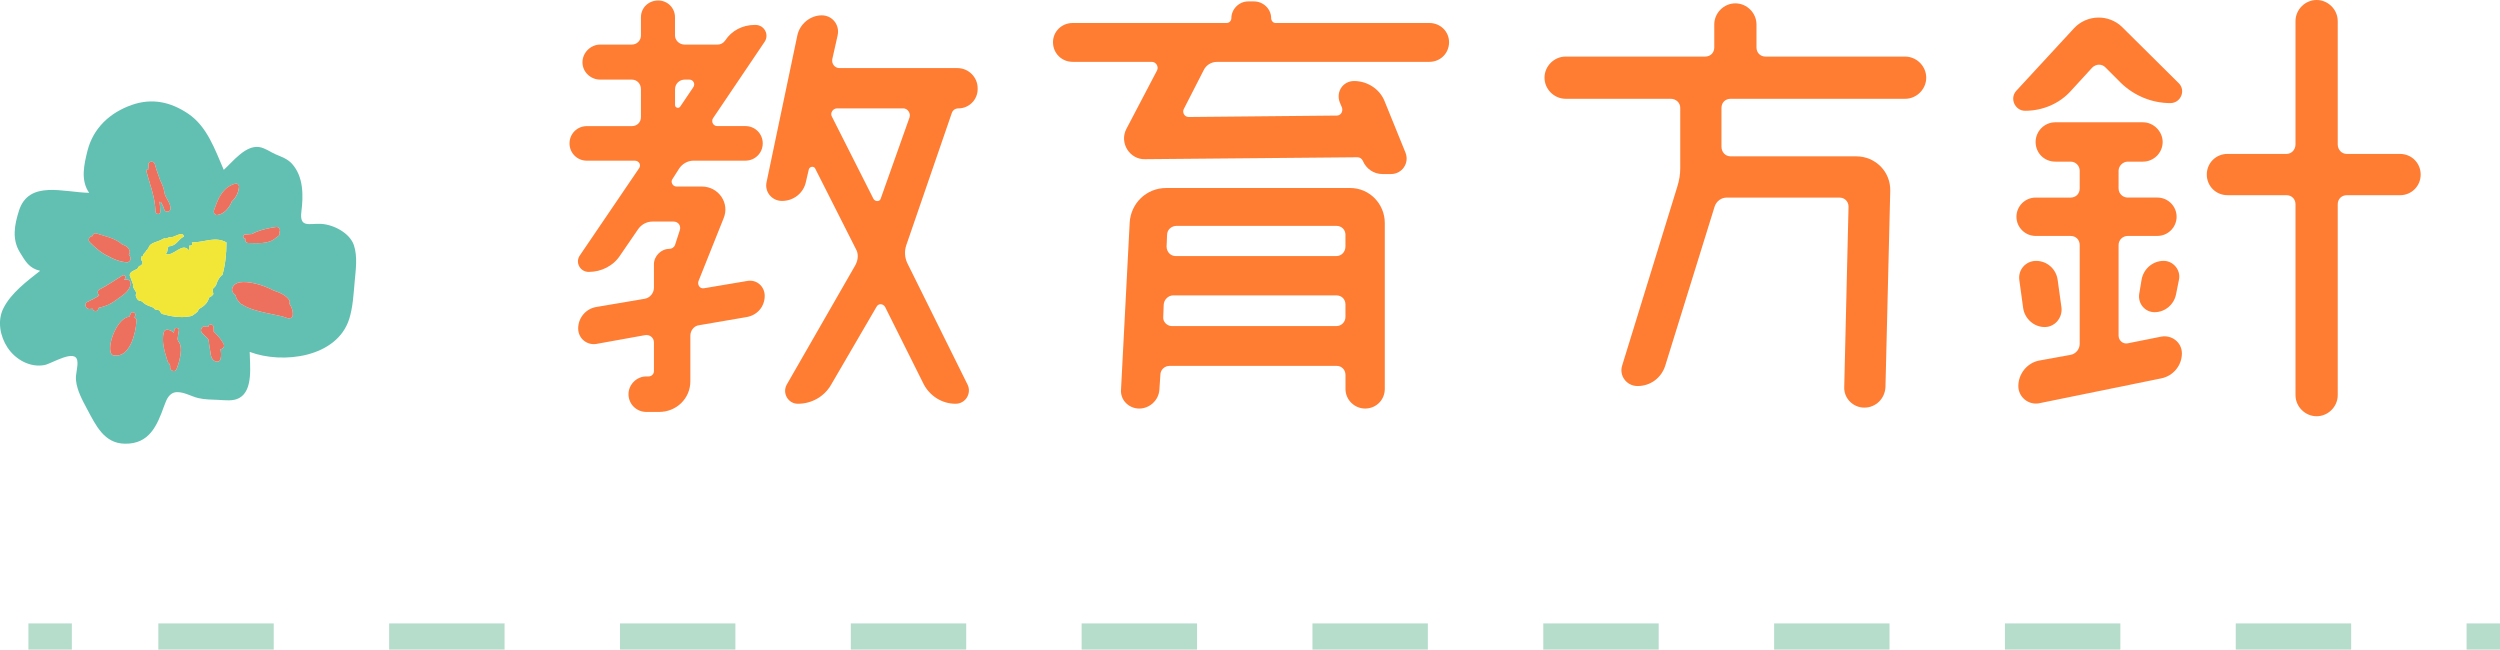
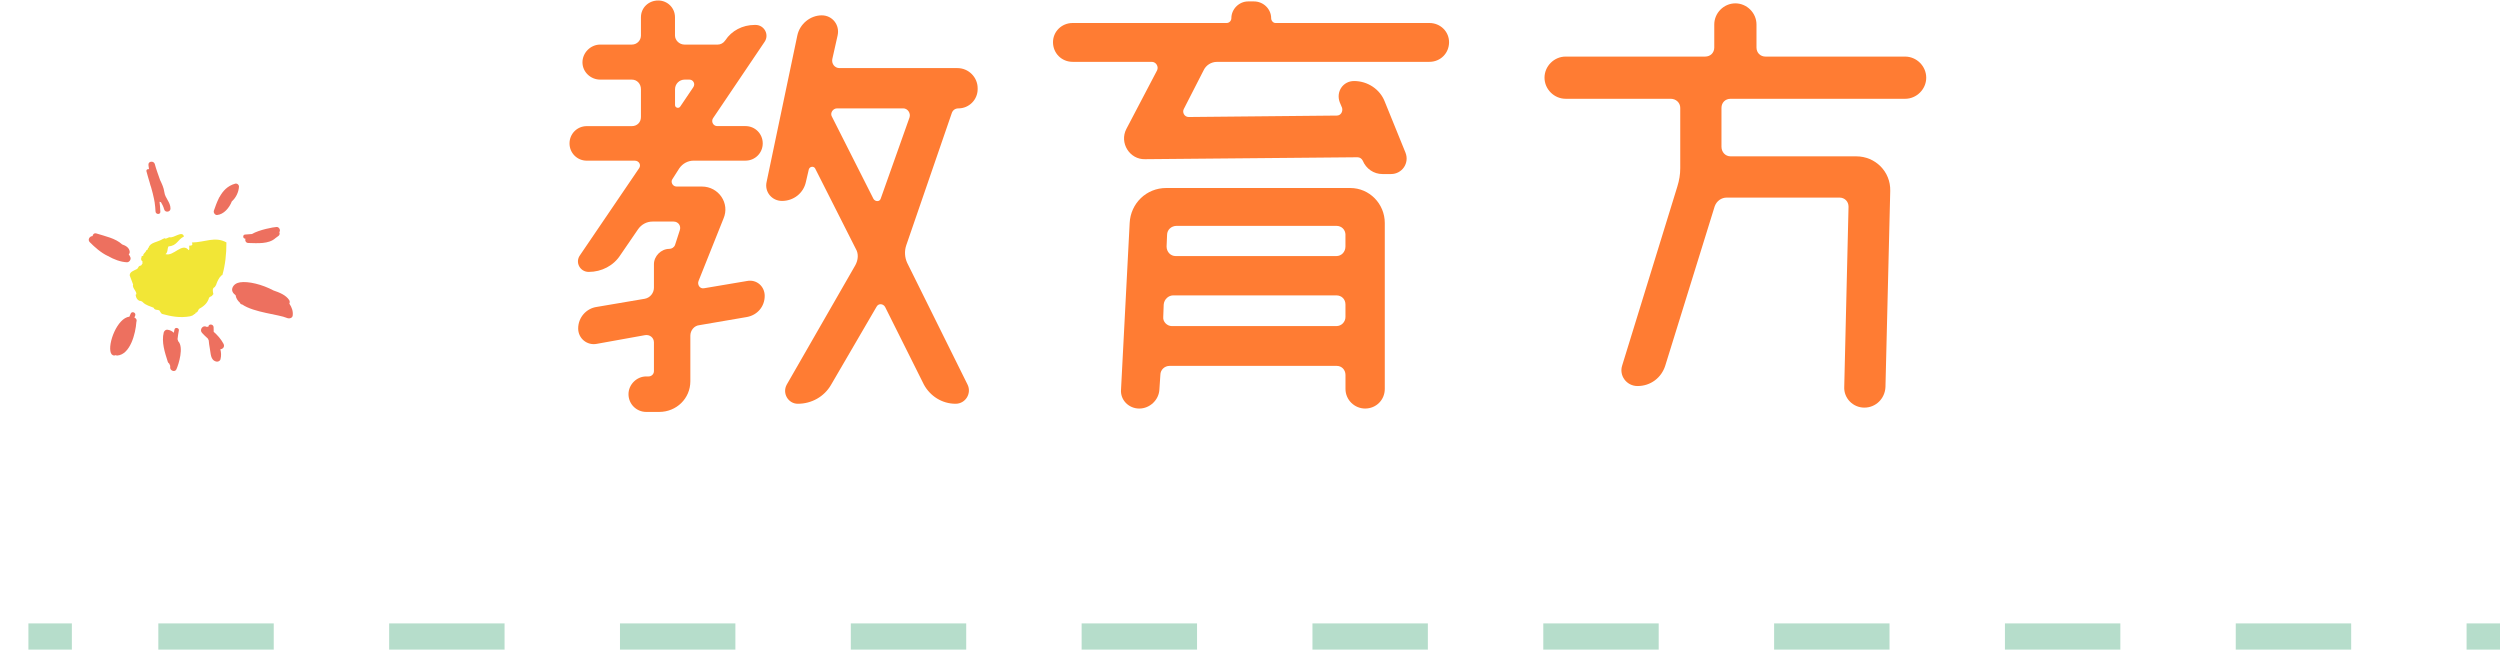
<svg xmlns="http://www.w3.org/2000/svg" version="1.1" id="レイヤー_1" x="0px" y="0px" width="193.696px" height="50.328px" viewBox="0 0 193.696 50.328" enable-background="new 0 0 193.696 50.328" xml:space="preserve">
  <g>
    <g>
      <line fill="none" stroke="#B6DDCB" stroke-width="2.049" stroke-miterlimit="10" x1="2.201" y1="49.325" x2="5.568" y2="49.325" />
      <line fill="none" stroke="#B6DDCB" stroke-width="2.049" stroke-miterlimit="10" stroke-dasharray="8.942,8.942" x1="12.267" y1="49.325" x2="196.48" y2="49.325" />
      <line fill="none" stroke="#B6DDCB" stroke-width="2.049" stroke-miterlimit="10" x1="199.829" y1="49.325" x2="203.197" y2="49.325" />
    </g>
  </g>
  <g>
-     <path fill="#E9B753" d="M13.709,20.364c-0.132-0.018-0.26-0.043-0.373-0.099C13.45,20.321,13.577,20.346,13.709,20.364   L13.709,20.364z" />
    <path fill="#E9B753" d="M11.31,19.95c-0.042,0.36-0.239,0.584-0.35,0.933C11.071,20.534,11.269,20.31,11.31,19.95L11.31,19.95z" />
-     <path fill="#62C0B3" d="M22.678,24.443c-0.02,0.208-0.276,0.264-0.433,0.195c-0.656-0.285-2.559-0.418-3.481-1.048   c-0.084-0.003-0.156-0.066-0.181-0.142c-0.178-0.161-0.299-0.346-0.328-0.574c-0.201-0.149-0.328-0.342-0.248-0.572   c0.095-0.254,0.33-0.389,0.588-0.428c0.631-0.101,1.708,0.154,2.597,0.631c0.454,0.154,0.951,0.35,1.209,0.737   c0.062,0.092,0.059,0.195,0.018,0.283C22.612,23.81,22.718,24.12,22.678,24.443L22.678,24.443z M16.822,16.66   c-0.164,0.013-0.299-0.185-0.248-0.337c0.11-0.328,0.232-0.66,0.382-0.961c0.005-0.013,0.005-0.027,0.013-0.042   c0.011-0.016,0.025-0.027,0.038-0.045c0.258-0.48,0.62-0.877,1.22-1.045c0.147-0.04,0.299,0.093,0.291,0.24   c-0.024,0.415-0.23,0.854-0.553,1.132C17.769,16.113,17.33,16.615,16.822,16.66L16.822,16.66z M17.231,21.307   c-0.125,0.034-0.125,0.131-0.21,0.187c-0.125,0.188-0.219,0.388-0.285,0.606c-0.059,0.038-0.045,0.113-0.112,0.15   c-0.19,0.099-0.141,0.32-0.089,0.537c-0.081,0.058-0.081,0.154-0.208,0.187c-0.071,0.023-0.098,0.063-0.13,0.102   c-0.093,0.343-0.331,0.608-0.699,0.813c-0.18,0.076-0.105,0.276-0.313,0.339c-0.022,0.007-0.038,0.014-0.052,0.018   c0.007,0.018,0.012,0.034,0.02,0.052c-0.157,0.045-0.172,0.161-0.373,0.19c-0.014,0.007-0.026,0.012-0.043,0.018   c-0.809,0.147-1.488,0.004-2.153-0.176c-0.088-0.014-0.134-0.135-0.194-0.214c-0.007-0.016-0.011-0.03-0.022-0.048   c-0.141-0.108-0.376,0.004-0.463-0.225c-0.284-0.124-0.598-0.185-0.836-0.425c-0.042-0.066-0.112-0.052-0.151-0.111   c-0.021,0.006-0.036,0.013-0.049,0.017c-0.212-0.045-0.333-0.248-0.362-0.49c0.016-0.009,0.034-0.013,0.048-0.016   c0.091-0.212-0.345-0.513-0.239-0.77c-0.046-0.131-0.099-0.266-0.149-0.4c-0.031-0.082-0.062-0.165-0.094-0.247   c-0.007-0.017-0.015-0.033-0.02-0.051c-0.018-0.29,0.317-0.375,0.495-0.475c0.185-0.057,0.125-0.219,0.291-0.283   c0.178-0.014,0.125-0.136,0.215-0.192c-0.031-0.068-0.018-0.118-0.011-0.169c-0.074,0.018-0.088-0.104-0.122-0.181   c0.09-0.058-0.032-0.208,0.142-0.225c0.021-0.007,0.036-0.013,0.05-0.02c-0.005-0.017-0.013-0.034-0.02-0.05   c0.056-0.144,0.221-0.231,0.258-0.38c0.151-0.015,0.062-0.138,0.16-0.174c0.118-0.438,0.708-0.427,1.112-0.69   c0.052-0.021,0.103-0.038,0.15-0.056c0.063,0.104,0.254-0.068,0.373-0.077c0.31,0.104,0.988-0.551,1.106-0.053   c-0.493,0.235-0.527,0.72-1.193,0.763c-0.111,0.185-0.034,0.459-0.234,0.6c0.628,0.209,1.282-0.945,1.801-0.304   c0.095-0.083,0.007-0.251,0.044-0.354c0.158,0.009,0.312-0.021,0.195-0.241c1.028-0.018,1.794-0.495,2.682-0.007   C17.546,19.681,17.453,20.529,17.231,21.307L17.231,21.307z M17.071,27.063c0.063,0.244,0.079,0.494,0.012,0.77   c-0.038,0.145-0.188,0.211-0.325,0.182c-0.47-0.109-0.423-0.646-0.504-1.029c-0.04-0.207-0.068-0.414-0.084-0.616   c-0.027-0.048-0.046-0.095-0.072-0.144c-0.152-0.127-0.294-0.274-0.438-0.424c-0.237-0.236,0.041-0.647,0.344-0.48   c0.007,0.004,0.007,0.007,0.014,0.009c0.04-0.013,0.083-0.016,0.124-0.014c0.014-0.253,0.403-0.214,0.407,0.041   c0,0.118,0.001,0.234,0.007,0.355c0.305,0.261,0.568,0.569,0.76,0.929C17.43,26.855,17.283,27.044,17.071,27.063L17.071,27.063z    M13.667,28.616c-0.115,0.245-0.484,0.103-0.48-0.138c0-0.045,0.001-0.092,0.001-0.139c-0.024-0.053-0.052-0.111-0.079-0.176   c-0.041-0.025-0.084-0.063-0.105-0.128c-0.229-0.722-0.505-1.53-0.315-2.284c0.034-0.11,0.146-0.22,0.271-0.209   c0.208,0.022,0.375,0.108,0.508,0.238c0.02-0.088,0.032-0.177,0.057-0.265c0.047-0.19,0.377-0.109,0.335,0.084   c-0.044,0.226-0.076,0.453-0.102,0.677c0.02,0.049,0.031,0.104,0.05,0.156C14.255,26.887,13.854,28.208,13.667,28.616   L13.667,28.616z M10.564,24.956c-0.054,0.868-0.47,2.511-1.473,2.59C9.041,27.55,9,27.537,8.965,27.518   c-0.158,0.075-0.321-0.017-0.375-0.168c-0.27-0.705,0.5-2.72,1.437-2.813c0.034-0.075,0.066-0.152,0.096-0.229   c0.089-0.226,0.429-0.095,0.356,0.135c-0.021,0.056-0.043,0.107-0.066,0.165c0.099,0.04,0.182,0.125,0.174,0.246   C10.583,24.889,10.565,24.92,10.564,24.956L10.564,24.956z M7.642,23.851c-0.005,0.018-0.014,0.035-0.02,0.052   C7.59,24.17,7.22,24.165,7.181,23.919c-0.086,0.007-0.172,0.023-0.256,0.023c-0.271,0.006-0.441-0.409-0.165-0.543   c0.315-0.152,0.639-0.309,0.929-0.508c-0.144-0.127-0.185-0.355,0.028-0.466c0.606-0.316,1.186-0.708,1.765-1.075   c0.149-0.095,0.314,0.068,0.215,0.217c-0.024,0.04-0.059,0.072-0.091,0.112c0.068-0.012,0.135-0.021,0.201-0.023   c0.21-0.017,0.328,0.181,0.303,0.369c-0.083,0.617-0.755,0.936-1.199,1.275C8.546,23.582,8.099,23.756,7.642,23.851L7.642,23.851z    M7.168,18.294c0.02-0.142,0.136-0.255,0.303-0.203c0.664,0.212,1.471,0.364,1.991,0.847c0.309,0.103,0.542,0.264,0.586,0.545   c0.014,0.09-0.014,0.167-0.074,0.223c0.049,0.072,0.094,0.144,0.127,0.228c0.072,0.171-0.091,0.398-0.271,0.388   c-0.499-0.025-0.994-0.217-1.47-0.484c-0.54-0.247-1.055-0.72-1.398-1.063C6.759,18.574,6.949,18.294,7.168,18.294L7.168,18.294z    M11.545,13.108c-0.011-0.087-0.023-0.177-0.038-0.269c0-0.003,0-0.005,0-0.009l0,0c0-0.023-0.007-0.043-0.007-0.066   c-0.017-0.291,0.421-0.319,0.493-0.054c0.112,0.419,0.269,0.829,0.408,1.235c0.147,0.303,0.285,0.602,0.33,0.931   c0.062,0.492,0.478,0.775,0.478,1.284c0,0.284-0.425,0.329-0.492,0.055c-0.052-0.208-0.149-0.382-0.249-0.557   c-0.038,0-0.074-0.011-0.11-0.03c0.031,0.224,0.051,0.454,0.059,0.689c0,0.014,0,0.031,0.007,0.045h-0.007   c0,0.018,0.007,0.034,0.007,0.05c0.001,0.244-0.375,0.204-0.375-0.035c-0.011-0.22-0.029-0.439-0.062-0.656   c0-0.004,0-0.009,0-0.015c-0.013-0.095-0.033-0.19-0.052-0.283c-0.059-0.306-0.14-0.603-0.224-0.9   c-0.041-0.124-0.086-0.244-0.111-0.368c-0.088-0.296-0.18-0.586-0.253-0.881C11.315,13.141,11.441,13.08,11.545,13.108   L11.545,13.108z M18.979,18.172c0.184-0.012,0.361-0.025,0.54-0.042c0.559-0.33,1.665-0.534,1.903-0.545   c0.172-0.011,0.299,0.178,0.253,0.333c-0.007,0.027-0.029,0.045-0.036,0.072c0.043,0.088,0.036,0.197-0.052,0.276   c-0.083,0.068-0.165,0.129-0.25,0.185c-0.521,0.472-1.403,0.39-2.1,0.375c-0.2-0.005-0.269-0.189-0.224-0.337   c-0.013,0-0.022,0-0.031,0C18.8,18.477,18.8,18.181,18.979,18.172L18.979,18.172z M27.412,18.979   c-0.323-0.931-1.564-1.575-2.512-1.632c-0.929-0.056-1.708,0.346-1.55-0.938c0.156-1.244,0.178-2.698-0.715-3.706   c-0.345-0.393-0.807-0.543-1.272-0.743c-0.408-0.176-0.83-0.498-1.276-0.566c-1.064-0.162-2.045,1.128-2.75,1.767   c-0.683-1.564-1.281-3.356-2.757-4.352c-1.357-0.911-2.791-1.23-4.366-0.68c-1.688,0.59-2.981,1.784-3.43,3.529   c-0.27,1.064-0.561,2.321,0.125,3.281c-1.979-0.031-4.679-1.008-5.44,1.386c-0.35,1.105-0.554,2.201,0.066,3.217   c0.434,0.703,0.712,1.243,1.574,1.44c-1.028,0.814-2.25,1.709-2.849,2.911c-0.48,0.958-0.258,2.152,0.318,3.029   c0.612,0.932,1.749,1.577,2.87,1.361C4,28.18,5.827,27.001,5.988,27.941c0.077,0.479-0.151,1.018-0.101,1.515   c0.081,0.806,0.496,1.551,0.87,2.254c0.667,1.244,1.313,2.646,2.915,2.668c1.908,0.031,2.499-1.403,3.054-2.95   c0.178-0.488,0.386-1.025,0.983-1.046c0.553-0.016,1.116,0.332,1.645,0.459c0.52,0.123,1.046,0.117,1.577,0.142   c0.522,0.022,1.13,0.119,1.609-0.148c1.098-0.609,0.813-2.531,0.807-3.57c2.545,0.963,6.764,0.439,7.709-2.55   c0.287-0.906,0.335-1.913,0.42-2.853C27.557,20.952,27.722,19.864,27.412,18.979L27.412,18.979z" />
    <path fill="#F2E636" d="M13.336,20.265c0.113,0.056,0.241,0.081,0.373,0.099C13.577,20.346,13.45,20.321,13.336,20.265   L13.336,20.265z M10.96,20.882c0.11-0.348,0.309-0.572,0.35-0.933C11.269,20.31,11.071,20.534,10.96,20.882L10.96,20.882z    M14.863,18.789c0.116,0.22-0.037,0.25-0.195,0.241c-0.038,0.104,0.05,0.272-0.044,0.354c-0.52-0.642-1.173,0.513-1.802,0.304   c0.201-0.14,0.124-0.415,0.235-0.6c0.666-0.043,0.7-0.527,1.193-0.763c-0.118-0.498-0.798,0.156-1.106,0.053   c-0.119,0.009-0.311,0.181-0.373,0.077c-0.048,0.018-0.099,0.034-0.15,0.056c-0.403,0.264-0.994,0.253-1.112,0.69   c-0.099,0.036-0.009,0.159-0.16,0.174c-0.037,0.149-0.202,0.237-0.258,0.38c0.007,0.016,0.014,0.034,0.02,0.05   c-0.014,0.007-0.029,0.013-0.05,0.02c-0.174,0.016-0.052,0.167-0.142,0.225c0.034,0.077,0.048,0.199,0.122,0.181   c-0.007,0.051-0.021,0.101,0.011,0.169c-0.09,0.056-0.038,0.178-0.215,0.192c-0.165,0.064-0.106,0.226-0.291,0.283   c-0.178,0.1-0.513,0.185-0.495,0.475c0.005,0.018,0.013,0.034,0.02,0.051c0.032,0.082,0.063,0.165,0.094,0.247   c0.052,0.135,0.104,0.269,0.149,0.4c-0.105,0.256,0.33,0.558,0.239,0.77c-0.015,0.003-0.032,0.007-0.048,0.016   c0.028,0.242,0.149,0.445,0.362,0.49c0.013-0.004,0.028-0.011,0.049-0.017c0.04,0.06,0.11,0.045,0.151,0.111   c0.238,0.24,0.552,0.301,0.836,0.425c0.086,0.229,0.323,0.117,0.463,0.225c0.013,0.018,0.017,0.032,0.022,0.048   c0.061,0.079,0.106,0.2,0.194,0.214c0.666,0.18,1.345,0.323,2.153,0.176c0.017-0.005,0.029-0.011,0.043-0.018   c0.201-0.029,0.216-0.146,0.373-0.19c-0.007-0.018-0.013-0.034-0.02-0.052c0.014-0.004,0.029-0.011,0.052-0.018   c0.207-0.063,0.133-0.264,0.313-0.339c0.367-0.204,0.605-0.47,0.699-0.813c0.032-0.039,0.059-0.079,0.13-0.102   c0.127-0.033,0.127-0.129,0.208-0.187c-0.051-0.216-0.102-0.438,0.089-0.537c0.067-0.037,0.054-0.112,0.112-0.15   c0.066-0.219,0.16-0.418,0.285-0.606c0.084-0.056,0.084-0.152,0.21-0.187c0.223-0.778,0.315-1.626,0.313-2.525   C16.657,18.294,15.891,18.771,14.863,18.789L14.863,18.789z" />
    <path fill="#ED705F" d="M11.711,14.524c0.084,0.298,0.165,0.595,0.224,0.9c0.019,0.093,0.04,0.188,0.052,0.283   c0,0.006,0,0.011,0,0.015c0.032,0.217,0.051,0.436,0.062,0.656c0,0.239,0.376,0.278,0.375,0.035c0-0.017-0.007-0.032-0.007-0.05   h0.007c-0.007-0.014-0.007-0.031-0.007-0.045c-0.007-0.235-0.027-0.465-0.059-0.689c0.036,0.02,0.072,0.03,0.11,0.03   c0.1,0.174,0.197,0.349,0.249,0.557c0.066,0.274,0.492,0.229,0.492-0.055c0-0.509-0.417-0.792-0.478-1.284   c-0.045-0.33-0.183-0.628-0.33-0.931c-0.14-0.407-0.296-0.816-0.408-1.235c-0.072-0.266-0.51-0.237-0.493,0.054   c0,0.023,0.007,0.043,0.007,0.066l0,0c0,0.003,0,0.005,0,0.009c0.014,0.091,0.026,0.182,0.038,0.269   c-0.104-0.028-0.229,0.033-0.198,0.167c0.074,0.294,0.166,0.585,0.253,0.881C11.625,14.28,11.67,14.4,11.711,14.524L11.711,14.524z   " />
    <path fill="#ED705F" d="M8.361,19.836c0.477,0.268,0.972,0.459,1.47,0.484c0.181,0.011,0.344-0.217,0.271-0.388   c-0.034-0.084-0.079-0.156-0.127-0.228c0.061-0.056,0.088-0.133,0.074-0.223c-0.045-0.281-0.278-0.442-0.586-0.545   c-0.521-0.482-1.327-0.635-1.991-0.847c-0.167-0.052-0.283,0.061-0.303,0.203c-0.219,0-0.409,0.28-0.207,0.479   C7.306,19.117,7.821,19.589,8.361,19.836L8.361,19.836z" />
-     <path fill="#ED705F" d="M10.11,22.025c0.025-0.188-0.093-0.386-0.303-0.369c-0.065,0.003-0.133,0.012-0.201,0.023   c0.032-0.04,0.066-0.072,0.091-0.112c0.1-0.149-0.065-0.312-0.215-0.217c-0.579,0.366-1.158,0.759-1.765,1.075   c-0.213,0.111-0.172,0.339-0.028,0.466c-0.291,0.199-0.613,0.355-0.929,0.508c-0.276,0.134-0.106,0.549,0.165,0.543   c0.084,0,0.17-0.016,0.256-0.023c0.04,0.246,0.409,0.251,0.441-0.016c0.005-0.018,0.014-0.034,0.02-0.052   c0.458-0.095,0.904-0.269,1.27-0.55C9.354,22.961,10.027,22.642,10.11,22.025L10.11,22.025z" />
    <path fill="#ED705F" d="M10.413,24.606c0.022-0.058,0.045-0.109,0.066-0.165c0.072-0.229-0.268-0.36-0.356-0.135   c-0.029,0.077-0.062,0.154-0.096,0.229c-0.937,0.094-1.706,2.107-1.437,2.813c0.054,0.152,0.217,0.244,0.375,0.168   C9,27.537,9.041,27.55,9.091,27.546c1.003-0.079,1.419-1.724,1.473-2.59c0.001-0.036,0.021-0.066,0.023-0.104   C10.594,24.731,10.512,24.646,10.413,24.606L10.413,24.606z" />
    <path fill="#ED705F" d="M13.756,26.277c0.024-0.225,0.058-0.45,0.102-0.676c0.042-0.194-0.289-0.275-0.335-0.084   c-0.024,0.088-0.038,0.176-0.057,0.265c-0.133-0.13-0.3-0.216-0.508-0.238c-0.125-0.011-0.236,0.099-0.271,0.209   c-0.189,0.754,0.086,1.563,0.315,2.284c0.021,0.064,0.064,0.104,0.105,0.128c0.027,0.063,0.055,0.123,0.079,0.176   c0,0.048-0.001,0.095-0.001,0.14c-0.003,0.238,0.366,0.383,0.48,0.137c0.187-0.408,0.588-1.73,0.14-2.182   C13.787,26.382,13.776,26.327,13.756,26.277L13.756,26.277z" />
    <path fill="#ED705F" d="M16.557,25.711c-0.006-0.121-0.007-0.237-0.007-0.355c-0.004-0.255-0.393-0.294-0.407-0.041   c-0.042-0.002-0.084,0.001-0.124,0.014c-0.007-0.002-0.007-0.005-0.014-0.009c-0.303-0.167-0.581,0.244-0.344,0.48   c0.143,0.147,0.284,0.298,0.438,0.425c0.025,0.049,0.045,0.096,0.072,0.143c0.016,0.203,0.045,0.41,0.084,0.617   c0.081,0.383,0.034,0.92,0.504,1.029c0.136,0.028,0.287-0.039,0.325-0.183c0.067-0.274,0.052-0.524-0.011-0.771   c0.211-0.018,0.357-0.205,0.245-0.422C17.125,26.279,16.861,25.973,16.557,25.711L16.557,25.711z" />
    <path fill="#ED705F" d="M22.402,23.243c-0.258-0.388-0.755-0.583-1.209-0.737c-0.89-0.477-1.966-0.731-2.597-0.631   c-0.258,0.039-0.493,0.174-0.588,0.428c-0.081,0.23,0.047,0.423,0.248,0.572c0.029,0.228,0.151,0.413,0.328,0.574   c0.024,0.075,0.097,0.139,0.181,0.142c0.924,0.63,2.825,0.763,3.481,1.048c0.155,0.068,0.413,0.013,0.433-0.195   c0.04-0.323-0.066-0.633-0.26-0.917C22.459,23.438,22.463,23.334,22.402,23.243L22.402,23.243z" />
    <path fill="#ED705F" d="M18.985,18.49c0.008,0,0.019,0,0.031,0c-0.045,0.147,0.023,0.332,0.225,0.337   c0.695,0.015,1.578,0.097,2.099-0.375c0.084-0.056,0.167-0.117,0.25-0.185c0.088-0.079,0.095-0.188,0.052-0.276   c0.007-0.027,0.029-0.045,0.036-0.072c0.046-0.156-0.081-0.344-0.253-0.333c-0.239,0.011-1.346,0.215-1.903,0.545   c-0.179,0.017-0.356,0.029-0.54,0.042C18.8,18.181,18.8,18.477,18.985,18.49L18.985,18.49z" />
    <path fill="#ED705F" d="M18.225,14.229c-0.6,0.168-0.961,0.565-1.22,1.045c-0.013,0.018-0.027,0.029-0.038,0.045   c-0.007,0.015-0.007,0.029-0.013,0.042c-0.149,0.301-0.271,0.633-0.383,0.961c-0.05,0.152,0.084,0.35,0.249,0.337   c0.509-0.045,0.947-0.547,1.142-1.058c0.321-0.278,0.528-0.717,0.553-1.132C18.524,14.323,18.372,14.19,18.225,14.229   L18.225,14.229z" />
  </g>
  <g>
    <g>
      <g>
        <path fill="#FF7C33" d="M54.381,14.453c1.299,0,2.191,1.301,1.671,2.489l-1.931,4.83c-0.112,0.297,0.109,0.633,0.446,0.558     l3.305-0.558c0.743-0.148,1.376,0.41,1.376,1.152c0,0.817-0.557,1.486-1.376,1.637l-3.678,0.631     c-0.409,0.035-0.707,0.407-0.707,0.817v3.529c0,1.338-1.077,2.378-2.415,2.378h-1.002c-0.743,0-1.375-0.595-1.375-1.376     c0-0.743,0.631-1.374,1.375-1.374h0.186c0.225,0,0.41-0.186,0.41-0.409v-2.229c0-0.372-0.336-0.631-0.707-0.558l-3.715,0.67     c-0.744,0.149-1.448-0.407-1.448-1.189c0-0.855,0.631-1.56,1.448-1.672l3.715-0.631c0.41-0.076,0.707-0.448,0.707-0.855v-1.822     c0-0.631,0.557-1.188,1.188-1.188c0.186,0,0.372-0.112,0.445-0.297l0.372-1.15c0.111-0.336-0.112-0.669-0.484-0.669h-1.634     c-0.446,0-0.855,0.222-1.115,0.593l-1.375,2.007c-0.521,0.817-1.45,1.301-2.452,1.301c-0.669,0-1.079-0.743-0.669-1.301     l4.57-6.725c0.186-0.26,0-0.593-0.333-0.593h-3.718c-0.744,0-1.336-0.595-1.336-1.338c0-0.743,0.593-1.338,1.336-1.338h3.493     c0.41,0,0.705-0.297,0.705-0.705V6.911c0-0.409-0.295-0.743-0.705-0.743h-2.452c-0.744,0-1.374-0.595-1.374-1.339     s0.63-1.375,1.374-1.375h2.452c0.41,0,0.705-0.333,0.705-0.704V1.338c0-0.743,0.595-1.3,1.338-1.3c0.705,0,1.3,0.557,1.3,1.3     V2.75c0,0.372,0.335,0.705,0.743,0.705h2.566c0.222,0,0.445-0.111,0.592-0.333c0.483-0.743,1.338-1.19,2.268-1.19h0.073     c0.669,0,1.079,0.743,0.707,1.3l-4.012,5.945c-0.15,0.26,0.035,0.593,0.333,0.593h2.193c0.743,0,1.336,0.595,1.336,1.339     c0,0.743-0.593,1.338-1.336,1.338h-4.014c-0.447,0-0.855,0.222-1.114,0.593l-0.521,0.817c-0.186,0.224,0,0.595,0.297,0.595     H54.381z M53.712,6.763c0.186-0.261,0-0.595-0.297-0.595h-0.372c-0.407,0-0.743,0.333-0.743,0.744v1.226     c0,0.222,0.297,0.297,0.409,0.112L53.712,6.763z M74.964,29.797c0.333,0.669-0.148,1.486-0.929,1.486     c-1.041,0-1.969-0.593-2.453-1.486l-3.007-6.018c-0.149-0.26-0.521-0.297-0.669,0l-3.529,6.056     c-0.522,0.891-1.487,1.448-2.565,1.448c-0.743,0-1.227-0.817-0.855-1.486l5.313-9.25c0.224-0.409,0.262-0.893,0.038-1.264     l-3.157-6.242c-0.112-0.186-0.41-0.149-0.484,0.074l-0.224,0.965c-0.186,0.893-0.964,1.487-1.857,1.487     c-0.779,0-1.374-0.704-1.188-1.487L61.775,2.75c0.187-0.893,1.003-1.561,1.895-1.561c0.817,0,1.412,0.743,1.226,1.561     l-0.409,1.82c-0.074,0.37,0.187,0.706,0.557,0.706h9.14c0.856,0,1.563,0.705,1.563,1.56v0.074c0,0.817-0.669,1.487-1.486,1.487     c-0.262,0-0.448,0.147-0.521,0.371L70.21,19.02c-0.148,0.447-0.112,0.928,0.073,1.339L74.964,29.797z M67.681,15.419     c0.149,0.222,0.484,0.222,0.558-0.038l2.229-6.28c0.112-0.333-0.148-0.705-0.484-0.705h-5.127c-0.333,0-0.558,0.372-0.407,0.631     L67.681,15.419z" />
      </g>
      <g>
        <path fill="#FF7C33" d="M94.287,4.794c-0.445,0-0.855,0.26-1.041,0.669l-1.521,2.972c-0.149,0.259,0.036,0.631,0.371,0.631     l11.481-0.112c0.297,0,0.483-0.297,0.407-0.595l-0.187-0.446c-0.297-0.818,0.263-1.635,1.116-1.635     c1.041,0,2.007,0.63,2.378,1.599l1.599,3.937c0.333,0.819-0.259,1.671-1.114,1.671h-0.669c-0.669,0-1.264-0.407-1.524-1.038     c-0.073-0.15-0.221-0.262-0.407-0.262l-16.46,0.149c-1.188,0.036-2.006-1.264-1.448-2.341l2.377-4.533     c0.149-0.297-0.074-0.668-0.409-0.668h-6.13c-0.854,0-1.521-0.668-1.521-1.523c0-0.817,0.667-1.486,1.521-1.486h11.927     c0.223,0,0.371-0.187,0.371-0.372c0-0.705,0.595-1.3,1.3-1.3h0.448c0.742,0,1.336,0.595,1.336,1.3     c0,0.186,0.149,0.372,0.335,0.372h11.926c0.855,0,1.522,0.668,1.522,1.486c0,0.855-0.667,1.523-1.522,1.523L94.287,4.794     L94.287,4.794z M88.269,31.654c-0.817,0-1.486-0.666-1.413-1.485l0.669-12.891c0.073-1.523,1.299-2.711,2.824-2.711h14.268     c1.486,0,2.674,1.225,2.674,2.711v12.854c0,0.855-0.669,1.521-1.523,1.521c-0.818,0-1.522-0.666-1.522-1.521v-1.079     c0-0.406-0.297-0.704-0.669-0.704H90.61c-0.372,0-0.707,0.298-0.707,0.704l-0.074,1.115     C89.792,30.987,89.086,31.654,88.269,31.654z M90.126,24.56c-0.038,0.371,0.298,0.705,0.669,0.705h12.743     c0.409,0,0.706-0.334,0.706-0.705v-0.967c0-0.41-0.297-0.708-0.706-0.708H90.906c-0.372,0-0.707,0.298-0.744,0.708L90.126,24.56z      M104.246,18.206c0-0.409-0.297-0.707-0.707-0.707H91.167c-0.409,0-0.744,0.298-0.744,0.707l-0.038,0.891     c0,0.409,0.297,0.743,0.707,0.743h12.445c0.409,0,0.706-0.333,0.706-0.743v-0.891H104.246z" />
      </g>
      <g>
        <path fill="#FF7C33" d="M149.241,6.021c0,0.89-0.744,1.633-1.634,1.633h-13.525c-0.409,0-0.705,0.297-0.705,0.706v3.01     c0,0.408,0.296,0.743,0.705,0.743h9.736c1.484,0,2.673,1.188,2.635,2.677l-0.37,15.193c-0.036,0.893-0.744,1.599-1.635,1.599     c-0.893,0-1.599-0.742-1.559-1.599l0.333-13.968c0-0.407-0.297-0.706-0.705-0.706h-8.733c-0.408,0-0.779,0.26-0.929,0.669     l-3.827,12.333c-0.298,0.967-1.15,1.599-2.154,1.599c-0.855,0-1.448-0.817-1.188-1.599l4.272-13.858     c0.149-0.483,0.225-0.928,0.225-1.412V8.359c0-0.408-0.335-0.706-0.744-0.706h-8.138c-0.89,0-1.635-0.743-1.635-1.633     c0-0.893,0.745-1.636,1.635-1.636h10.811c0.409,0,0.707-0.297,0.707-0.705V1.896c0-0.893,0.743-1.636,1.634-1.636     c0.891,0,1.637,0.743,1.637,1.636V3.68c0,0.407,0.296,0.705,0.704,0.705h10.812C148.497,4.384,149.241,5.127,149.241,6.021z" />
      </g>
      <g>
-         <path fill="#FF7C33" d="M156.899,8.583c-0.782,0-1.227-0.967-0.669-1.56l4.458-4.83c1.001-1.078,2.711-1.114,3.753-0.076     l4.346,4.311c0.596,0.558,0.186,1.56-0.631,1.56c-1.413,0-2.788-0.557-3.827-1.56l-1.226-1.227     c-0.26-0.259-0.706-0.259-1.003,0.038l-1.634,1.784C159.573,8.026,158.273,8.583,156.899,8.583z M164.851,18.28     c-0.372,0-0.707,0.297-0.707,0.704v7.022c0,0.37,0.335,0.669,0.707,0.595l2.601-0.521c0.817-0.148,1.598,0.446,1.598,1.3     c0,0.929-0.668,1.748-1.598,1.934l-9.476,1.933c-0.817,0.148-1.599-0.484-1.599-1.339c0-0.929,0.669-1.784,1.599-1.97     l2.452-0.445c0.409-0.074,0.704-0.445,0.704-0.855v-7.654c0-0.407-0.295-0.705-0.704-0.705h-2.711     c-0.817,0-1.486-0.668-1.486-1.486c0-0.817,0.669-1.485,1.486-1.485h2.711c0.409,0,0.704-0.298,0.704-0.707v-1.374     c0-0.371-0.295-0.704-0.704-0.704h-1.188c-0.856,0-1.524-0.669-1.524-1.524c0-0.816,0.668-1.524,1.524-1.524h6.798     c0.817,0,1.521,0.708,1.521,1.524c0,0.855-0.704,1.524-1.521,1.524h-1.187c-0.372,0-0.707,0.333-0.707,0.704V14.6     c0,0.409,0.335,0.707,0.707,0.707h2.303c0.817,0,1.486,0.668,1.486,1.485c0,0.818-0.669,1.486-1.486,1.486h-2.303V18.28z      M159.723,23.853c0.074,0.781-0.521,1.486-1.303,1.486c-0.853,0-1.56-0.669-1.671-1.486l-0.295-2.154     c-0.112-0.78,0.481-1.486,1.3-1.486c0.853,0,1.559,0.63,1.672,1.486L159.723,23.853z M166.93,24.188     c-0.743,0-1.3-0.669-1.188-1.413l0.186-1.114c0.148-0.819,0.854-1.45,1.709-1.45c0.744,0,1.337,0.707,1.188,1.45l-0.224,1.114     C168.454,23.593,167.747,24.188,166.93,24.188z M185.952,11.926c0.893,0,1.598,0.707,1.598,1.599s-0.705,1.599-1.598,1.599     h-4.124c-0.407,0-0.705,0.298-0.705,0.704v14.788c0,0.891-0.743,1.634-1.634,1.634c-0.893,0-1.637-0.743-1.637-1.634V15.828     c0-0.408-0.297-0.706-0.704-0.706h-4.57c-0.893,0-1.599-0.706-1.599-1.598c0-0.892,0.704-1.598,1.599-1.598h4.57     c0.407,0,0.704-0.333,0.704-0.744V1.636c0-0.893,0.744-1.636,1.637-1.636c0.891,0,1.634,0.743,1.634,1.636v9.547     c0,0.41,0.298,0.743,0.705,0.743H185.952z" />
-       </g>
+         </g>
    </g>
  </g>
</svg>